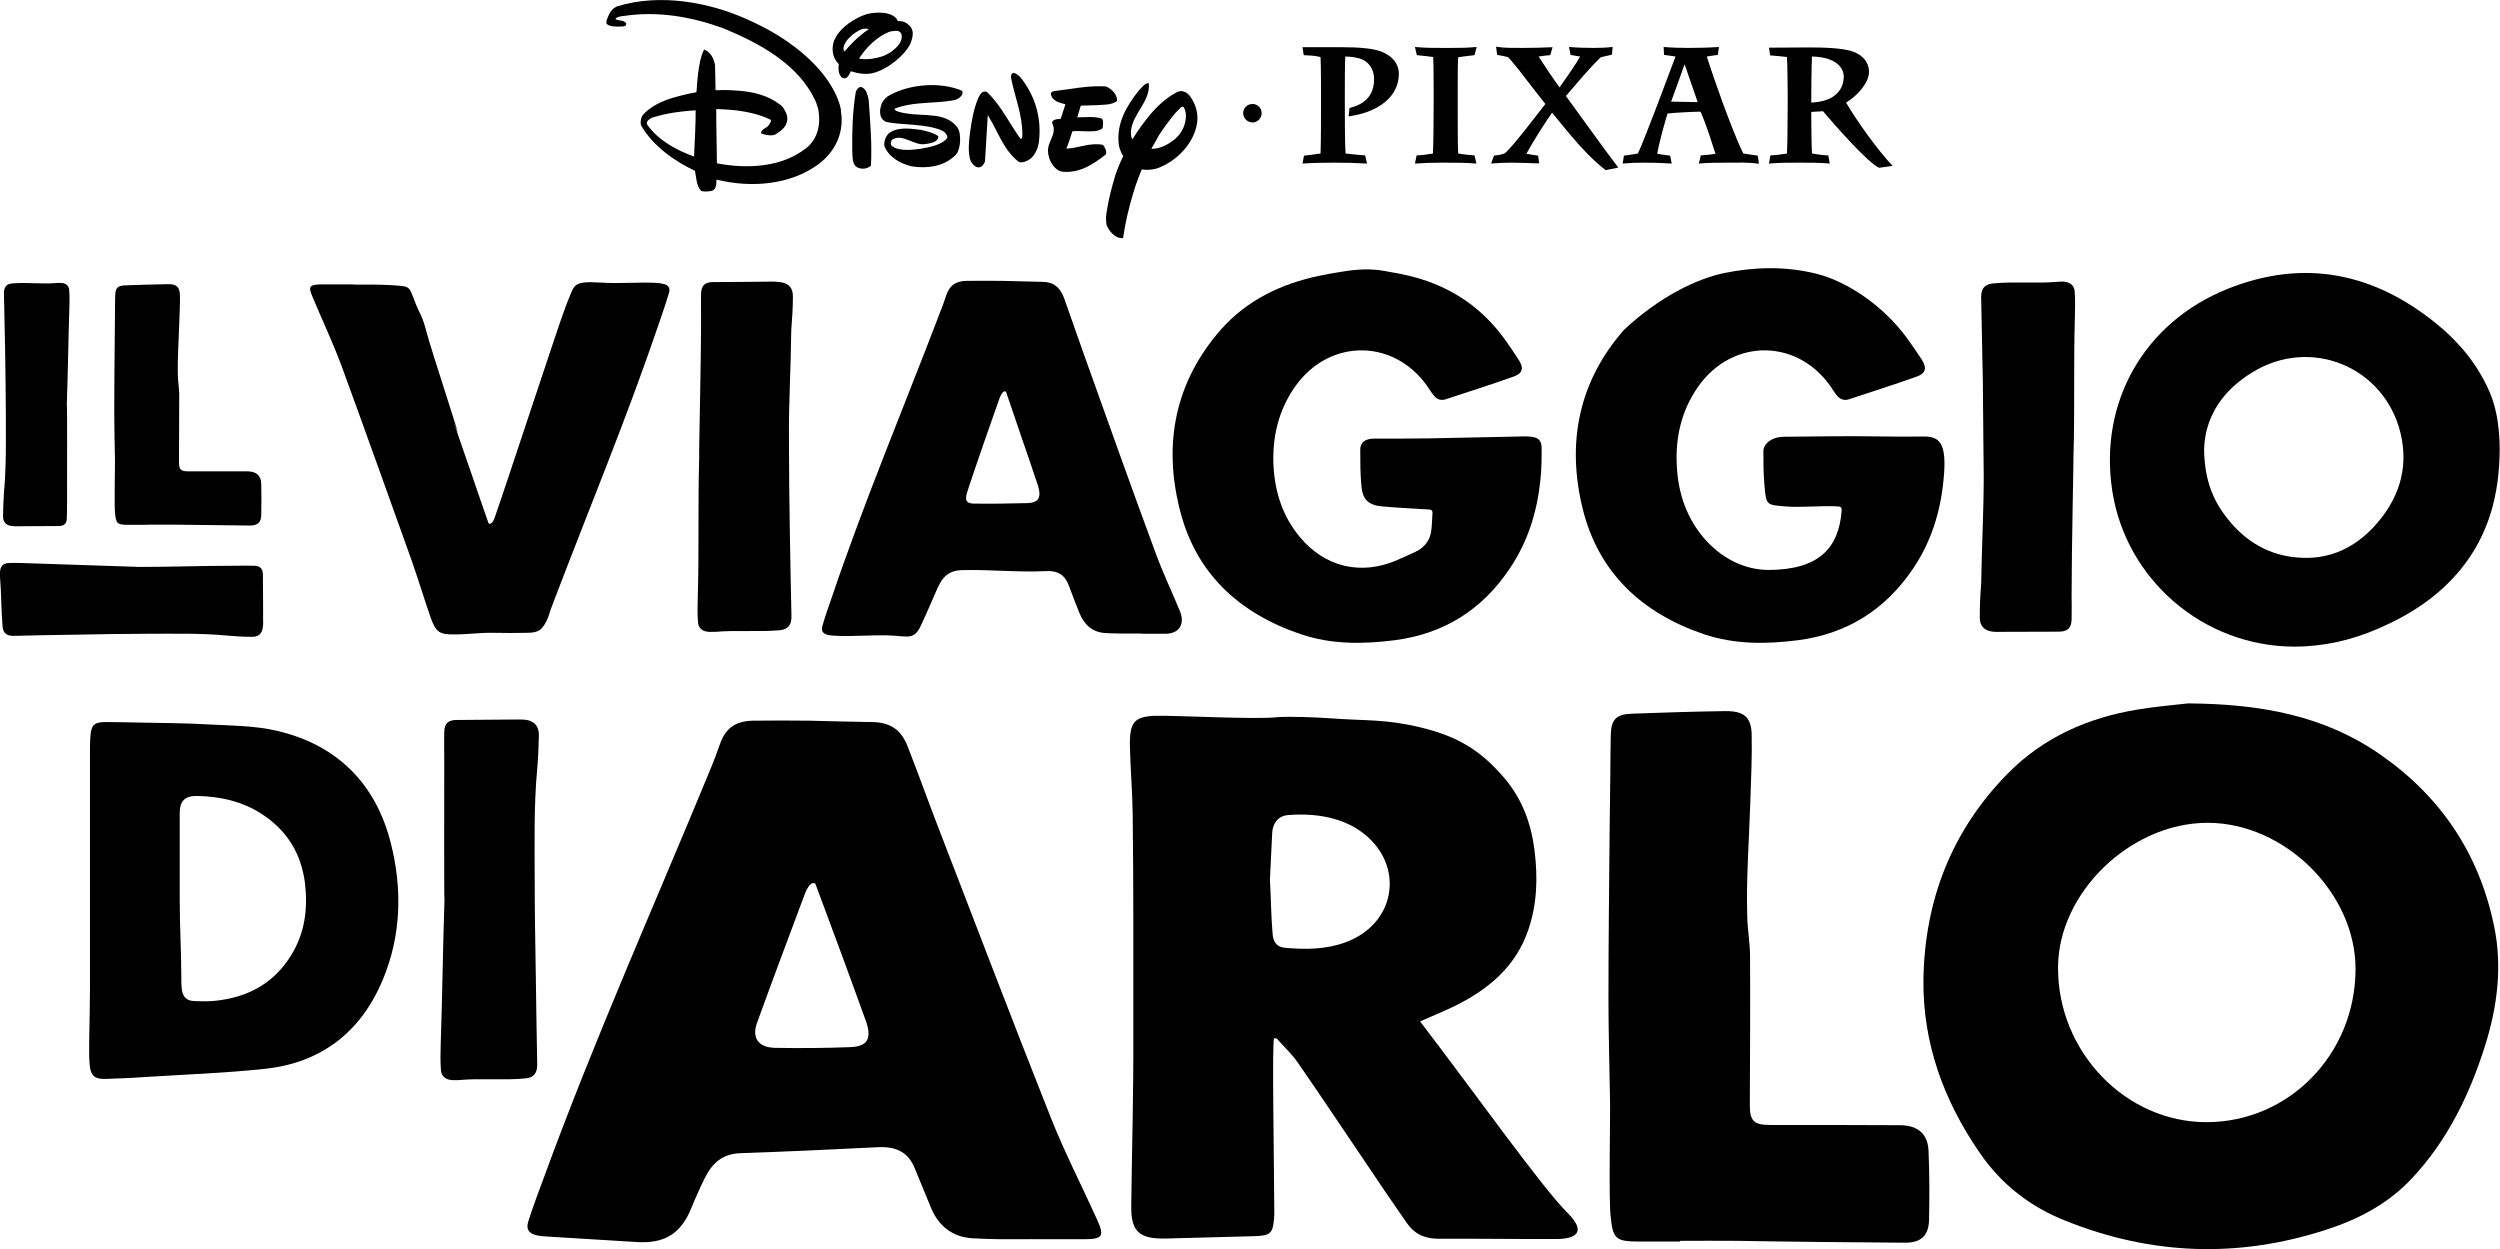
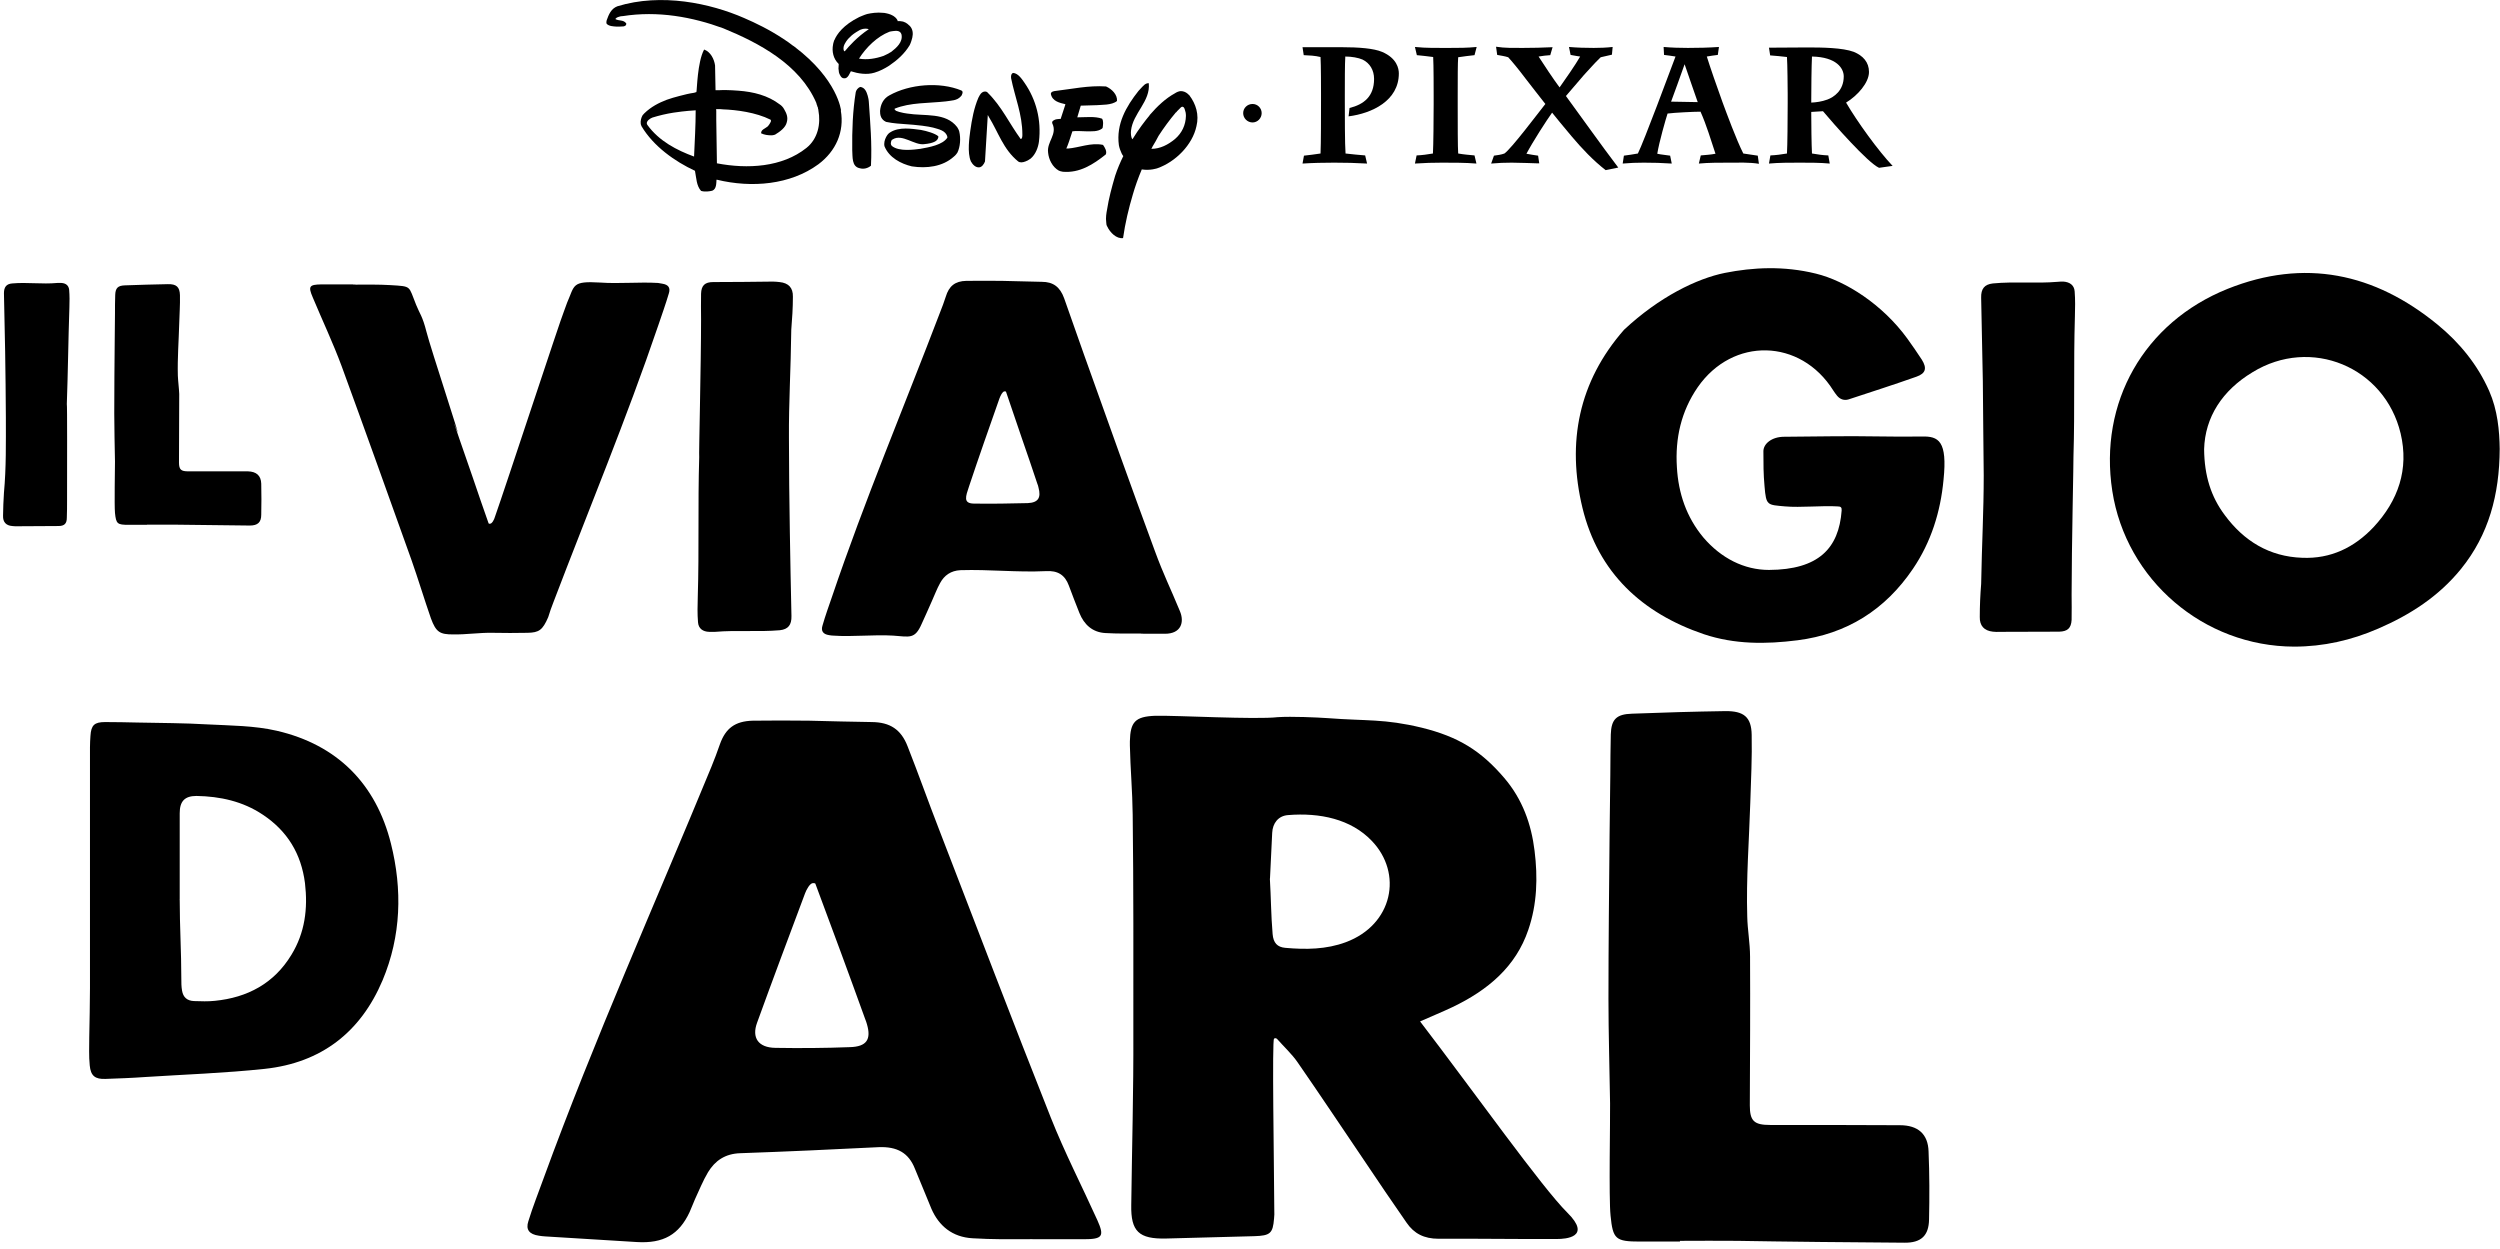
<svg xmlns="http://www.w3.org/2000/svg" width="41.79pt" height="20.88pt" viewBox="0 0 41.79 20.88" version="1.1">
  <defs>
    <clipPath id="clip1">
-       <path d="M 32 11 L 41.789 11 L 41.789 20.879 L 32 20.879 Z M 32 11 " />
-     </clipPath>
+       </clipPath>
    <clipPath id="clip2">
      <path d="M 26 11 L 33 11 L 33 20.879 L 26 20.879 Z M 26 11 " />
    </clipPath>
    <clipPath id="clip3">
      <path d="M 8 12 L 19 12 L 19 20.879 L 8 20.879 Z M 8 12 " />
    </clipPath>
    <clipPath id="clip4">
      <path d="M 18 11 L 27 11 L 27 20.879 L 18 20.879 Z M 18 11 " />
    </clipPath>
    <clipPath id="clip5">
      <path d="M 35 4 L 41.789 4 L 41.789 11 L 35 11 Z M 35 4 " />
    </clipPath>
  </defs>
  <g id="surface1">
    <path style=" stroke:none;fill-rule:nonzero;fill:rgb(0%,0%,0%);fill-opacity:1;" d="M 22.492 2.566 C 22.602 2.578 22.711 2.59 22.82 2.598 L 22.852 2.734 C 22.668 2.723 22.48 2.719 22.301 2.719 C 22.125 2.719 21.945 2.723 21.773 2.734 L 21.797 2.602 C 21.891 2.59 21.98 2.582 22.074 2.566 C 22.082 2.406 22.082 1.906 22.082 1.676 L 22.082 1.57 C 22.082 1.496 22.082 1.082 22.074 0.953 C 21.98 0.93 21.887 0.926 21.793 0.922 L 21.773 0.789 L 22.426 0.789 C 22.715 0.789 22.965 0.809 23.102 0.867 C 23.352 0.973 23.383 1.148 23.383 1.227 C 23.383 1.684 22.934 1.895 22.543 1.945 L 22.559 1.805 C 22.797 1.746 22.969 1.613 22.969 1.32 C 22.969 1.172 22.898 1.055 22.777 0.996 C 22.707 0.965 22.594 0.945 22.488 0.945 C 22.48 1.062 22.48 1.383 22.48 1.582 L 22.48 1.691 C 22.48 1.895 22.48 2.422 22.492 2.566 " />
    <path style=" stroke:none;fill-rule:nonzero;fill:rgb(0%,0%,0%);fill-opacity:1;" d="M 24.375 2.566 C 24.465 2.582 24.559 2.59 24.648 2.598 L 24.68 2.734 C 24.492 2.719 24.297 2.719 24.109 2.719 C 23.961 2.719 23.805 2.723 23.652 2.734 L 23.68 2.598 C 23.77 2.594 23.863 2.582 23.953 2.566 C 23.961 2.418 23.965 1.98 23.965 1.742 L 23.965 1.59 C 23.965 1.508 23.965 1.09 23.957 0.953 C 23.863 0.941 23.773 0.93 23.684 0.922 L 23.652 0.785 C 23.836 0.805 24.039 0.801 24.227 0.801 C 24.375 0.801 24.531 0.801 24.684 0.785 L 24.648 0.922 C 24.559 0.93 24.465 0.945 24.375 0.957 C 24.367 1.047 24.367 1.312 24.367 1.602 L 24.367 1.766 C 24.367 2.078 24.367 2.457 24.375 2.566 " />
    <path style=" stroke:none;fill-rule:nonzero;fill:rgb(0%,0%,0%);fill-opacity:1;" d="M 26.273 2.281 C 26.133 2.117 26.012 1.965 25.945 1.883 C 25.852 2.012 25.621 2.371 25.516 2.57 C 25.582 2.582 25.648 2.594 25.711 2.602 L 25.73 2.73 L 25.684 2.73 C 25.645 2.73 25.418 2.719 25.27 2.719 C 25.152 2.719 25.043 2.723 24.926 2.734 L 24.973 2.602 C 25.031 2.594 25.094 2.586 25.148 2.566 C 25.262 2.488 25.711 1.891 25.832 1.738 C 25.738 1.621 25.617 1.461 25.5 1.312 C 25.383 1.156 25.27 1.02 25.211 0.957 C 25.152 0.938 25.09 0.93 25.027 0.918 L 25.008 0.781 C 25.152 0.805 25.312 0.801 25.457 0.801 C 25.621 0.801 25.785 0.797 25.953 0.789 L 25.914 0.922 C 25.848 0.926 25.785 0.934 25.719 0.945 C 25.793 1.062 25.984 1.348 26.07 1.461 C 26.156 1.34 26.336 1.082 26.414 0.945 L 26.367 0.938 C 26.328 0.93 26.289 0.926 26.254 0.918 L 26.227 0.785 C 26.363 0.797 26.504 0.801 26.641 0.801 C 26.746 0.801 26.852 0.797 26.957 0.785 L 26.945 0.914 C 26.883 0.93 26.82 0.941 26.758 0.957 L 26.734 0.98 C 26.645 1.066 26.562 1.164 26.477 1.254 C 26.355 1.395 26.234 1.539 26.176 1.605 C 26.469 2.004 26.754 2.41 27.051 2.801 L 26.84 2.844 C 26.633 2.684 26.441 2.48 26.273 2.281 " />
    <path style=" stroke:none;fill-rule:nonzero;fill:rgb(0%,0%,0%);fill-opacity:1;" d="M 28.16 1.074 C 28.086 1.285 27.98 1.574 27.934 1.699 L 28.379 1.707 C 28.324 1.547 28.219 1.25 28.16 1.074 M 28.676 2.57 C 28.598 2.336 28.527 2.094 28.426 1.867 C 28.312 1.867 27.988 1.883 27.875 1.898 C 27.844 1.992 27.734 2.375 27.703 2.57 C 27.773 2.586 27.848 2.59 27.918 2.602 L 27.945 2.734 C 27.789 2.723 27.633 2.719 27.477 2.719 C 27.359 2.719 27.242 2.723 27.125 2.734 L 27.145 2.602 C 27.223 2.59 27.301 2.582 27.379 2.566 C 27.48 2.363 27.914 1.195 28.008 0.945 C 27.945 0.934 27.879 0.926 27.816 0.918 L 27.809 0.785 C 27.945 0.797 28.082 0.801 28.215 0.801 C 28.387 0.801 28.562 0.797 28.734 0.785 L 28.715 0.918 C 28.652 0.926 28.59 0.934 28.531 0.945 C 28.578 1.098 28.703 1.461 28.793 1.707 C 28.867 1.906 29.023 2.332 29.141 2.566 C 29.223 2.578 29.301 2.59 29.383 2.602 L 29.402 2.738 C 29.242 2.711 29.051 2.719 28.895 2.719 C 28.73 2.719 28.562 2.719 28.398 2.734 L 28.43 2.598 C 28.516 2.59 28.594 2.586 28.676 2.57 " />
    <path style=" stroke:none;fill-rule:nonzero;fill:rgb(0%,0%,0%);fill-opacity:1;" d="M 30.547 1.664 C 30.652 1.625 30.82 1.516 30.82 1.277 C 30.82 1.145 30.703 0.953 30.289 0.945 C 30.281 1.098 30.277 1.5 30.277 1.672 L 30.277 1.715 C 30.359 1.711 30.453 1.699 30.547 1.664 M 29.871 0.953 C 29.777 0.941 29.684 0.934 29.59 0.926 L 29.57 0.797 L 30.211 0.793 C 30.457 0.793 30.801 0.797 30.988 0.867 C 31.141 0.93 31.242 1.039 31.242 1.203 C 31.242 1.383 31.051 1.598 30.859 1.715 C 31.043 2.031 31.398 2.523 31.637 2.773 L 31.41 2.805 C 31.219 2.719 30.641 2.059 30.473 1.859 C 30.402 1.863 30.328 1.867 30.277 1.871 L 30.277 1.902 C 30.277 2.059 30.281 2.422 30.289 2.566 C 30.379 2.582 30.469 2.594 30.562 2.598 L 30.586 2.734 C 30.422 2.719 30.254 2.719 30.086 2.719 C 29.914 2.719 29.738 2.719 29.57 2.734 L 29.594 2.598 C 29.684 2.594 29.781 2.582 29.871 2.566 C 29.879 2.438 29.883 1.984 29.883 1.73 L 29.883 1.57 C 29.883 1.48 29.879 1.066 29.871 0.953 " />
    <path style=" stroke:none;fill-rule:nonzero;fill:rgb(0%,0%,0%);fill-opacity:1;" d="M 20.781 1.891 C 20.781 1.805 20.852 1.738 20.938 1.738 C 21.02 1.738 21.09 1.805 21.09 1.891 C 21.09 1.977 21.02 2.047 20.938 2.047 C 20.852 2.047 20.781 1.977 20.781 1.891 " />
    <path style=" stroke:none;fill-rule:nonzero;fill:rgb(0%,0%,0%);fill-opacity:1;" d="M 14.504 1.598 C 14.484 1.531 14.457 1.465 14.383 1.453 C 14.34 1.465 14.312 1.508 14.305 1.539 C 14.254 1.852 14.242 2.176 14.246 2.508 C 14.254 2.621 14.234 2.785 14.371 2.812 C 14.438 2.832 14.508 2.812 14.559 2.77 C 14.578 2.398 14.547 2.055 14.523 1.699 C 14.52 1.652 14.508 1.617 14.504 1.598 " />
    <path style=" stroke:none;fill-rule:nonzero;fill:rgb(0%,0%,0%);fill-opacity:1;" d="M 18.336 1.758 C 18.402 1.75 18.586 1.762 18.672 1.688 C 18.68 1.582 18.586 1.488 18.488 1.445 C 18.195 1.426 17.918 1.488 17.645 1.52 C 17.617 1.523 17.566 1.531 17.566 1.57 C 17.59 1.695 17.715 1.719 17.809 1.742 L 17.805 1.758 L 17.73 1.988 L 17.711 1.988 L 17.672 1.992 C 17.664 1.992 17.656 1.996 17.648 1.996 C 17.617 2.008 17.578 2.023 17.59 2.062 C 17.68 2.246 17.496 2.367 17.52 2.551 C 17.531 2.668 17.594 2.793 17.699 2.852 C 17.715 2.859 17.738 2.867 17.766 2.871 C 18.047 2.895 18.273 2.75 18.484 2.582 C 18.508 2.531 18.469 2.465 18.438 2.422 C 18.234 2.379 18.043 2.469 17.844 2.484 L 17.844 2.48 L 17.824 2.484 C 17.848 2.434 17.887 2.32 17.926 2.195 C 17.953 2.191 18.004 2.188 18.043 2.191 C 18.086 2.191 18.129 2.195 18.156 2.195 C 18.25 2.195 18.348 2.203 18.418 2.152 C 18.434 2.141 18.434 2.129 18.434 2.121 C 18.438 2.09 18.449 2.023 18.422 1.984 C 18.301 1.941 18.156 1.961 18.023 1.961 L 18.008 1.961 L 18.066 1.766 " />
    <path style=" stroke:none;fill-rule:nonzero;fill:rgb(0%,0%,0%);fill-opacity:1;" d="M 19.824 1.938 C 19.82 2.09 19.758 2.223 19.641 2.324 C 19.527 2.418 19.395 2.488 19.246 2.488 C 19.254 2.473 19.262 2.461 19.266 2.449 C 19.301 2.391 19.336 2.332 19.367 2.27 C 19.453 2.137 19.551 2.004 19.656 1.879 C 19.66 1.879 19.664 1.875 19.668 1.871 C 19.668 1.867 19.672 1.867 19.672 1.863 C 19.695 1.84 19.719 1.816 19.742 1.793 C 19.75 1.789 19.758 1.781 19.77 1.785 C 19.793 1.789 19.801 1.816 19.809 1.844 C 19.816 1.859 19.824 1.895 19.824 1.938 M 19.879 1.59 C 19.867 1.582 19.855 1.57 19.852 1.566 C 19.82 1.539 19.781 1.523 19.738 1.523 C 19.707 1.523 19.664 1.543 19.641 1.559 C 19.484 1.645 19.348 1.773 19.219 1.922 C 19.219 1.926 19.215 1.93 19.215 1.93 C 19.141 2.02 19.035 2.156 18.93 2.328 C 18.902 2.293 18.902 2.223 18.906 2.184 C 18.938 1.891 19.234 1.695 19.203 1.391 C 19.145 1.387 19.109 1.438 19.074 1.473 C 19.059 1.488 19.047 1.504 19.031 1.52 C 18.824 1.781 18.656 2.074 18.703 2.426 C 18.711 2.473 18.73 2.523 18.75 2.566 C 18.758 2.586 18.77 2.598 18.777 2.609 C 18.727 2.711 18.68 2.82 18.641 2.938 C 18.586 3.125 18.535 3.312 18.504 3.512 C 18.496 3.555 18.48 3.641 18.492 3.719 C 18.492 3.742 18.496 3.766 18.508 3.785 C 18.555 3.887 18.664 3.996 18.773 3.98 C 18.809 3.727 18.867 3.484 18.938 3.246 C 18.973 3.125 19.023 2.98 19.086 2.832 C 19.23 2.855 19.348 2.812 19.348 2.812 C 19.648 2.707 19.934 2.422 20 2.109 C 20.047 1.918 19.992 1.738 19.879 1.59 " />
    <path style=" stroke:none;fill-rule:nonzero;fill:rgb(0%,0%,0%);fill-opacity:1;" d="M 14.898 0.867 C 14.855 0.895 14.812 0.914 14.77 0.934 C 14.637 0.98 14.496 1.004 14.359 0.98 C 14.477 0.793 14.664 0.609 14.867 0.531 C 14.879 0.527 14.902 0.523 14.926 0.52 C 14.984 0.512 15.051 0.508 15.07 0.578 C 15.094 0.703 14.988 0.797 14.898 0.867 M 14.133 0.844 C 14.129 0.848 14.121 0.855 14.117 0.859 C 14.094 0.84 14.098 0.805 14.105 0.77 C 14.113 0.742 14.125 0.727 14.129 0.719 C 14.148 0.684 14.176 0.648 14.207 0.621 C 14.246 0.578 14.301 0.543 14.355 0.512 C 14.363 0.504 14.379 0.5 14.395 0.492 C 14.395 0.492 14.398 0.492 14.398 0.492 C 14.414 0.484 14.449 0.477 14.492 0.48 C 14.504 0.484 14.512 0.484 14.523 0.488 C 14.332 0.613 14.18 0.785 14.133 0.844 M 15.215 0.441 C 15.207 0.434 15.203 0.426 15.195 0.422 C 15.195 0.422 15.156 0.379 15.102 0.363 C 15.098 0.363 15.09 0.359 15.086 0.359 C 15.062 0.355 15.039 0.352 15.023 0.352 C 15.02 0.352 15.016 0.352 15.008 0.355 C 14.992 0.297 14.926 0.262 14.926 0.262 C 14.879 0.234 14.824 0.223 14.777 0.215 L 14.77 0.215 C 14.656 0.203 14.566 0.219 14.496 0.234 C 14.441 0.25 14.395 0.273 14.363 0.285 C 14.094 0.418 13.988 0.574 13.949 0.668 C 13.949 0.668 13.949 0.672 13.945 0.672 C 13.941 0.684 13.938 0.695 13.934 0.707 C 13.93 0.723 13.926 0.734 13.926 0.742 C 13.902 0.859 13.93 0.984 14.02 1.07 C 14.02 1.082 14.016 1.117 14.016 1.148 C 14.02 1.164 14.02 1.188 14.023 1.207 C 14.027 1.223 14.031 1.234 14.039 1.25 C 14.062 1.297 14.082 1.309 14.113 1.309 C 14.176 1.316 14.207 1.215 14.223 1.191 C 14.344 1.23 14.488 1.254 14.617 1.215 C 14.707 1.188 14.785 1.148 14.863 1.098 C 14.996 1.008 15.121 0.898 15.207 0.754 C 15.23 0.707 15.242 0.66 15.25 0.629 C 15.266 0.559 15.258 0.492 15.215 0.441 " />
    <path style=" stroke:none;fill-rule:nonzero;fill:rgb(0%,0%,0%);fill-opacity:1;" d="M 17.125 1.383 C 17.086 1.328 17.02 1.223 16.934 1.219 C 16.898 1.234 16.898 1.281 16.902 1.309 C 16.965 1.625 17.09 1.91 17.09 2.25 C 17.09 2.262 17.09 2.285 17.086 2.297 C 17.082 2.312 17.074 2.324 17.062 2.324 C 16.875 2.07 16.746 1.781 16.512 1.551 C 16.504 1.539 16.496 1.535 16.492 1.535 C 16.453 1.52 16.418 1.539 16.395 1.566 C 16.387 1.578 16.371 1.598 16.355 1.633 C 16.281 1.805 16.246 1.996 16.219 2.188 C 16.207 2.285 16.164 2.551 16.23 2.699 C 16.258 2.75 16.309 2.805 16.371 2.797 C 16.414 2.793 16.449 2.742 16.465 2.699 L 16.512 1.922 L 16.531 1.957 C 16.688 2.211 16.77 2.496 17.02 2.699 C 17.055 2.723 17.098 2.715 17.141 2.699 C 17.164 2.691 17.195 2.676 17.227 2.652 C 17.312 2.582 17.355 2.461 17.367 2.367 C 17.41 2.004 17.32 1.664 17.125 1.383 " />
    <path style=" stroke:none;fill-rule:nonzero;fill:rgb(0%,0%,0%);fill-opacity:1;" d="M 16.09 1.539 C 16.09 1.531 16.086 1.527 16.082 1.52 C 16.078 1.52 16.074 1.516 16.07 1.512 C 15.707 1.363 15.203 1.406 14.867 1.594 C 14.766 1.648 14.719 1.746 14.711 1.855 C 14.711 1.875 14.711 1.922 14.73 1.961 C 14.746 1.992 14.773 2.02 14.801 2.031 C 14.805 2.035 14.809 2.039 14.82 2.039 C 14.93 2.062 15.047 2.07 15.168 2.078 C 15.227 2.082 15.27 2.086 15.27 2.086 C 15.492 2.105 15.598 2.133 15.598 2.133 C 15.688 2.16 15.812 2.18 15.836 2.289 C 15.836 2.293 15.836 2.297 15.836 2.301 C 15.758 2.422 15.535 2.461 15.383 2.488 C 15.285 2.5 15.031 2.539 14.91 2.441 C 14.895 2.426 14.891 2.41 14.891 2.398 C 14.891 2.398 14.891 2.395 14.891 2.395 C 14.891 2.375 14.898 2.359 14.906 2.34 C 14.91 2.34 14.918 2.332 14.926 2.328 C 15.082 2.234 15.285 2.43 15.445 2.41 C 15.609 2.395 15.66 2.355 15.676 2.32 C 15.691 2.293 15.684 2.277 15.684 2.277 C 15.629 2.23 15.496 2.191 15.395 2.172 C 15.242 2.152 15.031 2.117 14.883 2.211 C 14.879 2.211 14.852 2.23 14.832 2.258 C 14.805 2.297 14.781 2.352 14.781 2.406 C 14.781 2.414 14.781 2.43 14.785 2.445 C 14.863 2.637 15.062 2.738 15.242 2.781 C 15.492 2.82 15.758 2.785 15.941 2.621 C 15.977 2.594 15.996 2.562 16.004 2.551 C 16.051 2.457 16.062 2.312 16.035 2.199 C 16.027 2.168 16.012 2.145 16 2.125 C 15.809 1.875 15.461 1.945 15.164 1.898 C 15.129 1.895 15.078 1.883 15.031 1.871 C 15.004 1.863 14.984 1.855 14.977 1.852 C 14.973 1.848 14.973 1.848 14.969 1.844 C 14.961 1.84 14.957 1.832 14.953 1.824 C 14.953 1.82 14.957 1.816 14.957 1.816 C 15.215 1.711 15.523 1.727 15.809 1.695 C 15.902 1.68 15.996 1.684 16.059 1.613 C 16.059 1.613 16.062 1.609 16.066 1.605 C 16.066 1.605 16.07 1.602 16.07 1.602 C 16.074 1.594 16.082 1.582 16.086 1.566 C 16.09 1.559 16.09 1.551 16.09 1.547 L 16.09 1.539 " />
    <path style=" stroke:none;fill-rule:nonzero;fill:rgb(0%,0%,0%);fill-opacity:1;" d="M 11.602 2.617 C 11.316 2.512 11.016 2.359 10.82 2.086 C 10.816 2.082 10.816 2.074 10.816 2.074 L 10.816 2.07 C 10.816 2.07 10.812 2.07 10.812 2.07 C 10.805 2.02 10.867 1.98 10.906 1.965 C 11.02 1.93 11.137 1.902 11.258 1.883 C 11.465 1.852 11.582 1.848 11.629 1.844 C 11.629 2.102 11.613 2.355 11.602 2.617 M 14.055 1.848 L 14.059 1.848 C 14.059 1.848 14.008 1.332 13.281 0.781 C 13.277 0.777 13.27 0.773 13.266 0.77 C 13.266 0.77 13.262 0.766 13.258 0.766 C 13.207 0.727 13.156 0.688 13.098 0.652 C 12.863 0.496 12.629 0.383 12.438 0.301 C 11.875 0.055 11.055 -0.121 10.32 0.105 C 10.215 0.145 10.176 0.242 10.141 0.34 C 10.137 0.355 10.133 0.379 10.141 0.398 C 10.18 0.438 10.246 0.441 10.309 0.445 C 10.332 0.445 10.387 0.445 10.426 0.441 C 10.449 0.434 10.469 0.426 10.469 0.398 C 10.469 0.395 10.469 0.391 10.465 0.387 C 10.418 0.328 10.344 0.352 10.289 0.32 C 10.289 0.32 10.289 0.316 10.289 0.316 C 10.289 0.312 10.293 0.309 10.297 0.305 C 10.312 0.289 10.344 0.281 10.371 0.273 C 10.371 0.273 10.383 0.273 10.383 0.273 C 10.387 0.27 10.391 0.27 10.398 0.27 C 10.402 0.27 10.406 0.27 10.406 0.27 C 11 0.176 11.578 0.285 12.09 0.473 C 12.68 0.715 13.367 1.074 13.645 1.719 C 13.648 1.738 13.656 1.758 13.664 1.777 C 13.664 1.781 13.664 1.785 13.664 1.785 C 13.668 1.789 13.668 1.793 13.672 1.797 C 13.672 1.812 13.676 1.824 13.68 1.836 C 13.68 1.84 13.68 1.844 13.68 1.844 C 13.723 2.07 13.672 2.32 13.48 2.473 C 13.074 2.797 12.496 2.828 11.984 2.73 L 11.973 2.004 C 11.973 1.969 11.973 1.887 11.973 1.848 C 11.969 1.832 11.969 1.84 11.973 1.824 C 12.039 1.824 12.059 1.824 12.082 1.828 C 12.312 1.836 12.637 1.879 12.879 2 C 12.883 2 12.887 2.008 12.887 2.016 C 12.887 2.016 12.887 2.02 12.887 2.02 C 12.887 2.035 12.879 2.047 12.871 2.059 C 12.871 2.062 12.871 2.062 12.871 2.062 C 12.867 2.066 12.863 2.07 12.863 2.074 C 12.844 2.105 12.832 2.113 12.828 2.117 C 12.785 2.152 12.723 2.168 12.723 2.223 C 12.723 2.23 12.723 2.23 12.727 2.23 C 12.777 2.254 12.836 2.262 12.891 2.262 C 12.898 2.262 12.926 2.262 12.957 2.25 C 13.035 2.203 13.133 2.133 13.152 2.043 C 13.176 1.961 13.148 1.895 13.109 1.828 C 13.09 1.789 13.055 1.758 13.035 1.746 C 12.836 1.594 12.594 1.535 12.344 1.516 C 12.195 1.504 12.078 1.504 12.016 1.508 L 11.977 1.508 C 11.977 1.508 11.965 1.508 11.961 1.508 L 11.953 1.094 C 11.938 0.988 11.879 0.867 11.77 0.828 C 11.656 1.039 11.652 1.504 11.641 1.539 C 11.629 1.543 11.613 1.547 11.602 1.551 C 11.523 1.562 11.441 1.582 11.355 1.605 C 11.285 1.621 11.215 1.645 11.145 1.668 C 11.012 1.719 10.883 1.785 10.77 1.895 C 10.762 1.902 10.754 1.914 10.742 1.926 C 10.719 1.965 10.703 2.02 10.711 2.074 C 10.711 2.078 10.715 2.09 10.723 2.109 C 10.922 2.445 11.281 2.699 11.617 2.855 C 11.641 2.977 11.641 3.105 11.719 3.191 C 11.785 3.211 11.859 3.199 11.906 3.188 C 11.977 3.16 11.973 3.066 11.977 3.004 C 11.984 3.004 11.98 3.004 11.984 3.004 C 12.566 3.145 13.211 3.09 13.68 2.746 C 13.973 2.527 14.117 2.203 14.055 1.848 " />
    <g clip-path="url(#clip1)" clip-rule="nonzero">
      <path style=" stroke:none;fill-rule:nonzero;fill:rgb(0%,0%,0%);fill-opacity:1;" d="M 36.902 13.754 C 35.613 13.754 34.402 14.926 34.402 16.176 C 34.398 17.582 35.531 18.758 36.883 18.758 C 38.266 18.758 39.375 17.617 39.375 16.195 C 39.375 14.926 38.191 13.754 36.902 13.754 M 36.574 11.758 C 37.785 11.766 38.848 11.961 39.777 12.605 C 40.793 13.305 41.441 14.266 41.691 15.48 C 41.832 16.156 41.746 16.828 41.539 17.484 C 41.281 18.301 40.914 19.059 40.32 19.695 C 39.922 20.121 39.426 20.383 38.875 20.559 C 37.406 21.035 35.957 20.98 34.527 20.406 C 33.934 20.172 33.449 19.793 33.09 19.266 C 32.492 18.398 32.141 17.441 32.152 16.379 C 32.172 15.047 32.625 13.879 33.57 12.922 C 34.164 12.324 34.898 12 35.719 11.863 C 36.035 11.809 36.355 11.785 36.574 11.758 " />
    </g>
    <g clip-path="url(#clip2)" clip-rule="nonzero">
      <path style=" stroke:none;fill-rule:nonzero;fill:rgb(0%,0%,0%);fill-opacity:1;" d="M 28.082 20.754 L 27.418 20.754 C 27.004 20.754 26.961 20.715 26.922 20.32 C 26.891 20.02 26.918 18.711 26.914 18.445 C 26.906 17.863 26.887 17.281 26.887 16.699 C 26.887 15.773 26.898 14.852 26.906 13.93 C 26.91 13.605 26.914 13.281 26.918 12.957 C 26.918 12.73 26.922 12.504 26.926 12.277 C 26.934 12.027 27.016 11.938 27.281 11.93 C 27.797 11.91 28.316 11.895 28.836 11.887 C 29.148 11.883 29.277 11.984 29.281 12.285 C 29.289 12.66 29.27 13.039 29.258 13.414 C 29.238 14.051 29.188 14.684 29.207 15.32 C 29.211 15.539 29.254 15.766 29.254 15.992 C 29.258 16.816 29.254 17.648 29.25 18.477 C 29.25 18.738 29.32 18.805 29.59 18.805 C 30.004 18.805 31.344 18.805 31.758 18.809 C 32.062 18.809 32.23 18.957 32.238 19.25 C 32.254 19.629 32.254 20.008 32.246 20.383 C 32.242 20.656 32.113 20.777 31.832 20.773 C 31.215 20.77 29.664 20.754 29.047 20.742 C 28.727 20.738 28.406 20.742 28.082 20.742 " />
    </g>
    <g clip-path="url(#clip3)" clip-rule="nonzero">
      <path style=" stroke:none;fill-rule:nonzero;fill:rgb(0%,0%,0%);fill-opacity:1;" d="M 13.629 14.77 C 13.617 14.762 13.602 14.762 13.59 14.762 C 13.539 14.762 13.48 14.871 13.457 14.934 C 13.188 15.652 12.918 16.371 12.656 17.094 C 12.562 17.348 12.676 17.512 12.961 17.516 C 13.375 17.523 13.789 17.52 14.207 17.504 C 14.488 17.496 14.566 17.375 14.492 17.121 C 14.484 17.09 14.473 17.062 14.461 17.031 C 14.328 16.66 14.191 16.289 14.055 15.918 C 13.914 15.535 13.77 15.152 13.629 14.77 M 17.188 20.715 C 16.852 20.715 16.594 20.719 16.258 20.699 C 15.918 20.68 15.695 20.492 15.57 20.207 C 15.477 19.984 15.387 19.758 15.293 19.535 C 15.188 19.27 14.996 19.164 14.688 19.176 C 13.918 19.215 13.145 19.25 12.375 19.277 C 12.121 19.285 11.953 19.402 11.836 19.594 C 11.75 19.738 11.688 19.895 11.617 20.047 C 11.586 20.117 11.559 20.191 11.527 20.262 C 11.352 20.637 11.09 20.789 10.645 20.762 C 10.137 20.73 9.625 20.699 9.117 20.668 C 9.082 20.668 9.043 20.66 9.008 20.656 C 8.848 20.633 8.785 20.555 8.832 20.414 C 8.906 20.172 9 19.938 9.086 19.699 C 9.934 17.375 10.949 15.109 11.891 12.82 C 11.941 12.695 11.992 12.566 12.035 12.438 C 12.129 12.176 12.285 12.055 12.582 12.047 C 12.898 12.043 13.211 12.043 13.527 12.047 C 13.879 12.055 14.227 12.066 14.578 12.07 C 14.875 12.074 15.062 12.191 15.172 12.477 C 15.352 12.934 15.516 13.398 15.695 13.859 C 16.316 15.469 16.93 17.082 17.566 18.684 C 17.797 19.266 18.086 19.828 18.344 20.398 C 18.465 20.668 18.43 20.715 18.113 20.715 L 17.266 20.715 C 17.266 20.711 17.188 20.715 17.188 20.715 " />
    </g>
    <g clip-path="url(#clip4)" clip-rule="nonzero">
      <path style=" stroke:none;fill-rule:nonzero;fill:rgb(0%,0%,0%);fill-opacity:1;" d="M 21.23 14.668 C 21.227 14.695 21.23 14.695 21.227 14.684 C 21.246 14.996 21.246 15.297 21.273 15.613 C 21.285 15.762 21.352 15.832 21.484 15.844 C 21.828 15.875 22.172 15.871 22.496 15.75 C 23.285 15.457 23.453 14.598 22.93 14.055 C 22.582 13.691 22.062 13.582 21.531 13.625 C 21.367 13.637 21.273 13.762 21.266 13.922 C 21.254 14.172 21.242 14.422 21.23 14.668 M 23.738 17.074 C 24.645 18.258 25.777 19.852 26.199 20.27 C 26.617 20.684 26.164 20.711 26.031 20.711 C 25.371 20.715 24.711 20.703 24.047 20.707 C 23.805 20.707 23.637 20.621 23.512 20.438 C 23.273 20.094 23.039 19.75 22.809 19.406 C 22.438 18.859 22.07 18.305 21.691 17.758 C 21.594 17.617 21.461 17.496 21.344 17.363 C 21.316 17.348 21.309 17.355 21.297 17.363 C 21.262 17.379 21.297 19.43 21.301 20.23 C 21.305 20.277 21.301 20.324 21.297 20.371 C 21.277 20.617 21.234 20.656 20.965 20.664 C 20.496 20.676 19.961 20.691 19.496 20.703 C 19.035 20.715 18.902 20.582 18.91 20.145 C 18.922 19.188 18.949 18.227 18.945 17.266 C 18.945 16.051 18.949 14.832 18.934 13.617 C 18.93 13.23 18.895 12.848 18.887 12.461 L 18.887 12.391 C 18.895 12.07 18.973 11.977 19.312 11.965 C 19.664 11.957 20.988 12.031 21.359 11.988 C 21.594 11.973 22.012 11.992 22.188 12.004 C 22.852 12.055 23.133 12.012 23.766 12.164 C 24.379 12.316 24.754 12.547 25.145 13.004 C 25.449 13.359 25.598 13.777 25.652 14.223 C 25.707 14.668 25.695 15.113 25.547 15.543 C 25.34 16.156 24.875 16.551 24.277 16.836 C 24.105 16.918 23.93 16.988 23.738 17.074 " />
    </g>
    <path style=" stroke:none;fill-rule:nonzero;fill:rgb(0%,0%,0%);fill-opacity:1;" d="M 3.004 15.027 C 3.012 15.027 2.992 15.035 3.004 15.035 C 3.004 15.48 3.031 15.914 3.031 16.359 C 3.031 16.426 3.031 16.492 3.043 16.559 C 3.062 16.672 3.129 16.73 3.246 16.734 C 3.363 16.738 3.477 16.742 3.59 16.73 C 4.137 16.676 4.582 16.438 4.871 15.961 C 5.098 15.59 5.148 15.188 5.098 14.762 C 5.035 14.273 4.805 13.891 4.391 13.617 C 4.059 13.395 3.68 13.312 3.285 13.305 C 3.086 13.305 3.004 13.395 3.004 13.594 C 3.004 14.07 3.004 14.547 3.004 15.027 M 1.504 15.027 L 1.504 12.492 C 1.504 12.426 1.508 12.363 1.512 12.301 C 1.523 12.121 1.578 12.07 1.758 12.07 C 1.941 12.07 2.121 12.074 2.301 12.078 C 2.691 12.086 3.082 12.086 3.469 12.109 C 3.855 12.129 4.25 12.129 4.625 12.215 C 5.637 12.449 6.285 13.102 6.535 14.102 C 6.727 14.867 6.707 15.645 6.395 16.387 C 6.027 17.258 5.367 17.766 4.426 17.867 C 3.758 17.938 3.086 17.961 2.418 18.004 C 2.199 18.02 1.984 18.027 1.766 18.035 C 1.59 18.043 1.516 17.984 1.5 17.809 C 1.484 17.652 1.492 17.496 1.492 17.34 C 1.496 17.066 1.504 16.793 1.504 16.516 C 1.504 16.02 1.504 15.523 1.504 15.027 " />
-     <path style=" stroke:none;fill-rule:nonzero;fill:rgb(0%,0%,0%);fill-opacity:1;" d="M 7.426 12.676 C 7.426 12.527 7.422 12.383 7.426 12.234 C 7.43 12.09 7.492 12.035 7.637 12.035 C 7.977 12.031 8.32 12.031 8.66 12.027 C 8.699 12.027 8.738 12.027 8.781 12.031 C 8.93 12.051 9.008 12.133 9.008 12.289 C 9.004 12.477 8.996 12.664 8.98 12.855 C 8.922 13.477 8.938 14.098 8.938 14.723 C 8.938 15.266 8.949 15.805 8.957 16.344 C 8.961 16.824 8.973 17.305 8.98 17.785 C 8.984 17.934 8.926 18.016 8.781 18.027 C 8.41 18.062 8.039 18.02 7.668 18.055 C 7.633 18.055 7.598 18.055 7.562 18.055 C 7.457 18.051 7.379 17.996 7.371 17.891 C 7.359 17.746 7.363 17.598 7.367 17.453 C 7.395 16.625 7.402 15.875 7.43 15.047 C 7.422 15.047 7.426 13.465 7.426 12.676 " />
    <path style=" stroke:none;fill-rule:nonzero;fill:rgb(0%,0%,0%);fill-opacity:1;" d="M 30.355 4.574 C 30.852 4.695 31.469 5.09 31.883 5.66 C 31.969 5.777 32.047 5.895 32.125 6.012 C 32.215 6.156 32.191 6.242 32.035 6.297 C 31.66 6.43 31.281 6.551 30.902 6.676 C 30.828 6.699 30.758 6.676 30.707 6.613 C 30.684 6.586 30.664 6.555 30.645 6.527 C 30.098 5.656 28.965 5.629 28.379 6.473 C 28.102 6.875 28 7.328 28.031 7.809 C 28.055 8.246 28.191 8.645 28.473 8.984 C 28.77 9.332 29.156 9.527 29.57 9.527 C 30.398 9.523 30.738 9.168 30.785 8.535 C 30.789 8.48 30.77 8.465 30.715 8.465 C 30.457 8.449 30.098 8.488 29.84 8.465 C 29.539 8.438 29.523 8.453 29.496 8.129 C 29.477 7.926 29.477 7.746 29.477 7.543 C 29.477 7.418 29.617 7.301 29.824 7.301 C 30.129 7.297 30.309 7.297 30.613 7.293 C 31.117 7.285 31.621 7.305 32.125 7.297 C 32.406 7.289 32.555 7.371 32.488 8.02 C 32.438 8.555 32.281 9.059 31.977 9.508 C 31.512 10.195 30.871 10.598 30.047 10.703 C 29.52 10.77 28.996 10.773 28.484 10.602 C 27.445 10.25 26.715 9.57 26.453 8.492 C 26.188 7.398 26.387 6.379 27.148 5.512 C 27.738 4.961 28.367 4.656 28.832 4.562 C 29.301 4.469 29.816 4.441 30.355 4.574 " />
-     <path style=" stroke:none;fill-rule:nonzero;fill:rgb(0%,0%,0%);fill-opacity:1;" d="M 23.129 4.527 C 23.246 4.551 23.367 4.566 23.484 4.594 C 24.168 4.742 24.73 5.09 25.145 5.66 C 25.227 5.773 25.309 5.895 25.387 6.016 C 25.477 6.156 25.453 6.242 25.297 6.297 C 24.922 6.43 24.539 6.551 24.16 6.676 C 24.086 6.699 24.02 6.676 23.969 6.613 C 23.945 6.586 23.926 6.555 23.906 6.527 C 23.359 5.656 22.227 5.629 21.641 6.473 C 21.363 6.875 21.262 7.328 21.289 7.809 C 21.316 8.246 21.449 8.645 21.734 8.984 C 22.152 9.48 22.746 9.621 23.344 9.367 C 23.449 9.32 23.559 9.273 23.664 9.223 C 23.816 9.148 23.91 9.027 23.926 8.859 C 23.938 8.77 23.938 8.676 23.945 8.582 C 23.949 8.531 23.926 8.516 23.875 8.516 C 23.617 8.5 23.359 8.488 23.102 8.465 C 22.879 8.445 22.777 8.352 22.758 8.129 C 22.738 7.926 22.738 7.723 22.738 7.516 C 22.738 7.395 22.82 7.336 22.957 7.332 C 23.262 7.332 23.566 7.332 23.871 7.328 C 24.379 7.32 24.883 7.305 25.387 7.297 C 25.457 7.293 25.527 7.293 25.598 7.301 C 25.711 7.312 25.766 7.363 25.77 7.477 C 25.77 7.656 25.77 7.84 25.75 8.02 C 25.695 8.555 25.539 9.059 25.234 9.508 C 24.773 10.195 24.133 10.598 23.305 10.703 C 22.777 10.77 22.254 10.773 21.746 10.602 C 20.703 10.25 19.973 9.57 19.715 8.492 C 19.445 7.398 19.648 6.379 20.406 5.512 C 20.844 5.016 21.418 4.742 22.059 4.609 C 22.227 4.574 22.281 4.566 22.449 4.539 C 22.688 4.5 22.906 4.488 23.129 4.527 " />
    <g clip-path="url(#clip5)" clip-rule="nonzero">
      <path style=" stroke:none;fill-rule:nonzero;fill:rgb(0%,0%,0%);fill-opacity:1;" d="M 36.844 7.508 C 36.848 7.957 36.961 8.305 37.188 8.609 C 37.508 9.043 37.934 9.305 38.484 9.324 C 38.961 9.344 39.355 9.152 39.676 8.812 C 40.09 8.367 40.27 7.844 40.129 7.246 C 39.863 6.133 38.629 5.621 37.652 6.223 C 37.148 6.527 36.859 6.973 36.844 7.508 M 41.785 7.504 C 41.781 8.27 41.602 8.938 41.137 9.512 C 40.766 9.969 40.289 10.277 39.754 10.508 C 39.305 10.703 38.84 10.809 38.348 10.809 C 36.836 10.805 35.539 9.695 35.309 8.207 C 35.082 6.73 35.836 5.391 37.238 4.828 C 38.52 4.316 39.691 4.562 40.746 5.426 C 41.113 5.727 41.414 6.094 41.609 6.535 C 41.75 6.855 41.781 7.199 41.785 7.504 " />
    </g>
-     <path style=" stroke:none;fill-rule:nonzero;fill:rgb(0%,0%,0%);fill-opacity:1;" d="M 2.301 9.477 C 2.871 9.477 3.363 9.457 3.934 9.457 C 4.039 9.457 4.145 9.453 4.25 9.457 C 4.355 9.461 4.395 9.508 4.395 9.613 C 4.398 9.871 4.398 10.129 4.398 10.387 C 4.402 10.414 4.398 10.445 4.395 10.477 C 4.383 10.59 4.324 10.648 4.211 10.645 C 4.074 10.645 3.941 10.637 3.805 10.625 C 3.355 10.582 2.906 10.594 2.457 10.594 C 2.066 10.594 1.676 10.602 1.285 10.609 C 0.941 10.613 0.566 10.621 0.223 10.629 C 0.113 10.629 0.055 10.586 0.043 10.477 C 0.02 10.199 0.023 9.918 0 9.641 C 0 9.613 0 9.586 0 9.562 C 0.004 9.48 0.043 9.422 0.121 9.414 C 0.227 9.406 0.332 9.41 0.438 9.414 C 1.031 9.434 1.625 9.453 2.219 9.473 C 2.219 9.469 2.301 9.48 2.301 9.477 " />
    <path style=" stroke:none;fill-rule:nonzero;fill:rgb(0%,0%,0%);fill-opacity:1;" d="M 9.426 5.207 C 9.445 5.156 9.461 5.109 9.48 5.059 C 9.609 4.766 9.555 4.695 10.031 4.723 C 10.348 4.746 10.684 4.711 11 4.73 C 11.027 4.734 11.047 4.738 11.07 4.742 C 11.172 4.758 11.211 4.809 11.18 4.906 C 11.133 5.066 11.059 5.277 11.004 5.438 C 10.473 7 9.84 8.52 9.254 10.059 C 9.219 10.145 9.191 10.23 9.164 10.316 C 9.07 10.535 9.008 10.574 8.82 10.578 C 8.625 10.582 8.43 10.582 8.23 10.578 C 8.012 10.574 7.793 10.609 7.574 10.605 C 7.355 10.605 7.289 10.57 7.203 10.336 C 7.094 10.023 6.988 9.672 6.879 9.363 C 6.492 8.281 6.105 7.199 5.711 6.121 C 5.566 5.73 5.387 5.352 5.227 4.969 C 5.148 4.785 5.172 4.758 5.367 4.754 L 5.898 4.754 C 5.898 4.758 5.945 4.754 5.945 4.758 C 6.156 4.758 6.316 4.754 6.527 4.766 C 6.891 4.789 6.824 4.773 6.957 5.098 C 7.016 5.246 7.062 5.281 7.129 5.547 C 7.195 5.812 7.773 7.559 7.629 7.172 C 7.484 6.781 7.816 7.73 7.902 7.98 C 7.988 8.238 8.078 8.492 8.168 8.75 C 8.176 8.754 8.188 8.758 8.191 8.754 C 8.223 8.758 8.262 8.684 8.273 8.641 C 8.445 8.156 9.379 5.309 9.426 5.207 " />
    <path style=" stroke:none;fill-rule:nonzero;fill:rgb(0%,0%,0%);fill-opacity:1;" d="M 16.816 6.547 C 16.809 6.543 16.797 6.539 16.789 6.543 C 16.758 6.543 16.723 6.617 16.707 6.66 C 16.535 7.148 16.363 7.637 16.199 8.129 C 16.141 8.301 16.098 8.414 16.277 8.418 C 16.539 8.422 16.918 8.418 17.18 8.41 C 17.355 8.402 17.406 8.32 17.359 8.148 C 17.355 8.125 17.348 8.105 17.34 8.086 C 17.254 7.832 17.172 7.582 17.082 7.328 C 16.992 7.066 16.906 6.809 16.816 6.547 M 19.066 10.59 C 18.852 10.59 18.688 10.594 18.477 10.582 C 18.262 10.57 18.121 10.441 18.043 10.246 C 17.98 10.094 17.926 9.941 17.867 9.789 C 17.801 9.609 17.68 9.535 17.484 9.547 C 16.996 9.57 16.543 9.516 16.055 9.531 C 15.895 9.539 15.785 9.617 15.715 9.746 C 15.66 9.844 15.621 9.953 15.574 10.055 C 15.555 10.105 15.426 10.383 15.406 10.43 C 15.293 10.688 15.207 10.645 14.93 10.625 C 14.605 10.605 14.254 10.648 13.93 10.625 C 13.906 10.625 13.883 10.621 13.859 10.617 C 13.758 10.602 13.719 10.547 13.75 10.453 C 13.797 10.289 13.855 10.129 13.91 9.969 C 14.445 8.387 15.121 6.777 15.715 5.219 C 15.75 5.133 15.781 5.047 15.809 4.961 C 15.863 4.781 15.965 4.699 16.152 4.695 C 16.352 4.691 16.551 4.695 16.75 4.695 C 16.973 4.699 17.195 4.707 17.414 4.711 C 17.602 4.711 17.719 4.793 17.789 4.988 C 17.902 5.301 18.008 5.617 18.121 5.93 C 18.512 7.023 18.902 8.121 19.305 9.211 C 19.449 9.605 19.562 9.824 19.723 10.215 C 19.801 10.398 19.746 10.594 19.473 10.594 L 19.113 10.594 C 19.113 10.59 19.066 10.594 19.066 10.59 " />
    <path style=" stroke:none;fill-rule:nonzero;fill:rgb(0%,0%,0%);fill-opacity:1;" d="M 2.457 8.773 L 2.152 8.773 C 1.961 8.773 1.941 8.758 1.922 8.574 C 1.91 8.438 1.922 7.836 1.922 7.715 C 1.918 7.445 1.91 7.18 1.91 6.914 C 1.91 6.488 1.914 6.066 1.918 5.641 C 1.918 5.492 1.922 5.391 1.922 5.242 C 1.922 5.137 1.922 5.035 1.926 4.93 C 1.93 4.816 1.969 4.773 2.09 4.77 C 2.328 4.762 2.566 4.754 2.805 4.75 C 2.949 4.746 3.004 4.797 3.008 4.934 C 3.012 5.105 3 5.234 2.996 5.406 C 2.988 5.699 2.965 5.988 2.973 6.281 C 2.977 6.379 2.992 6.484 2.996 6.586 C 2.996 6.969 2.992 7.348 2.992 7.73 C 2.992 7.852 3.027 7.879 3.148 7.879 C 3.34 7.879 3.953 7.879 4.145 7.879 C 4.285 7.883 4.363 7.949 4.367 8.086 C 4.371 8.258 4.371 8.434 4.367 8.605 C 4.367 8.73 4.309 8.785 4.176 8.785 C 3.895 8.781 3.184 8.773 2.902 8.77 C 2.754 8.77 2.605 8.77 2.457 8.77 " />
    <path style=" stroke:none;fill-rule:nonzero;fill:rgb(0%,0%,0%);fill-opacity:1;" d="M 11.719 5.336 C 11.719 5.195 11.715 5.051 11.719 4.91 C 11.723 4.77 11.785 4.715 11.922 4.715 C 12.254 4.715 12.586 4.711 12.918 4.707 C 12.957 4.707 12.992 4.711 13.031 4.715 C 13.18 4.73 13.258 4.809 13.254 4.961 C 13.254 5.145 13.242 5.328 13.227 5.512 C 13.219 6.195 13.184 6.719 13.188 7.324 C 13.188 7.848 13.195 8.375 13.203 8.898 C 13.211 9.363 13.219 9.832 13.23 10.297 C 13.234 10.445 13.176 10.52 13.035 10.535 C 12.676 10.566 12.316 10.531 11.953 10.562 C 11.922 10.562 11.887 10.562 11.855 10.562 C 11.75 10.559 11.676 10.508 11.668 10.402 C 11.656 10.262 11.66 10.117 11.664 9.977 C 11.688 9.176 11.664 8.441 11.688 7.641 C 11.68 7.641 11.719 6.105 11.719 5.336 " />
    <path style=" stroke:none;fill-rule:nonzero;fill:rgb(0%,0%,0%);fill-opacity:1;" d="M 34.629 9.938 C 34.629 10.078 34.633 10.219 34.629 10.363 C 34.621 10.5 34.562 10.555 34.422 10.559 C 34.094 10.559 33.762 10.562 33.43 10.562 C 33.391 10.566 33.352 10.562 33.312 10.559 C 33.168 10.543 33.09 10.461 33.094 10.312 C 33.094 10.129 33.102 9.945 33.117 9.762 C 33.129 9.078 33.16 8.555 33.16 7.949 C 33.156 7.422 33.148 6.898 33.145 6.371 C 33.137 5.906 33.125 5.441 33.117 4.977 C 33.113 4.828 33.172 4.754 33.312 4.738 C 33.672 4.703 34.031 4.742 34.395 4.711 C 34.426 4.707 34.461 4.707 34.492 4.707 C 34.598 4.715 34.672 4.766 34.68 4.871 C 34.691 5.012 34.688 5.152 34.684 5.293 C 34.66 6.098 34.684 6.832 34.66 7.633 C 34.664 7.633 34.629 9.168 34.629 9.938 " />
    <path style=" stroke:none;fill-rule:nonzero;fill:rgb(0%,0%,0%);fill-opacity:1;" d="M 1.121 8.359 C 1.121 8.461 1.121 8.559 1.117 8.656 C 1.117 8.754 1.074 8.793 0.977 8.793 C 0.746 8.793 0.516 8.797 0.285 8.797 C 0.258 8.797 0.23 8.797 0.203 8.793 C 0.102 8.785 0.047 8.727 0.051 8.621 C 0.051 8.496 0.059 8.367 0.066 8.238 C 0.105 7.816 0.098 7.395 0.098 6.973 C 0.098 6.609 0.09 6.242 0.086 5.875 C 0.078 5.551 0.074 5.227 0.066 4.902 C 0.066 4.801 0.105 4.746 0.203 4.738 C 0.453 4.715 0.703 4.754 0.957 4.73 C 0.98 4.73 1.004 4.73 1.027 4.73 C 1.098 4.734 1.148 4.77 1.156 4.844 C 1.164 4.941 1.164 5.043 1.16 5.141 C 1.141 5.699 1.137 6.195 1.117 6.754 C 1.125 6.754 1.121 7.824 1.121 8.359 " />
  </g>
</svg>